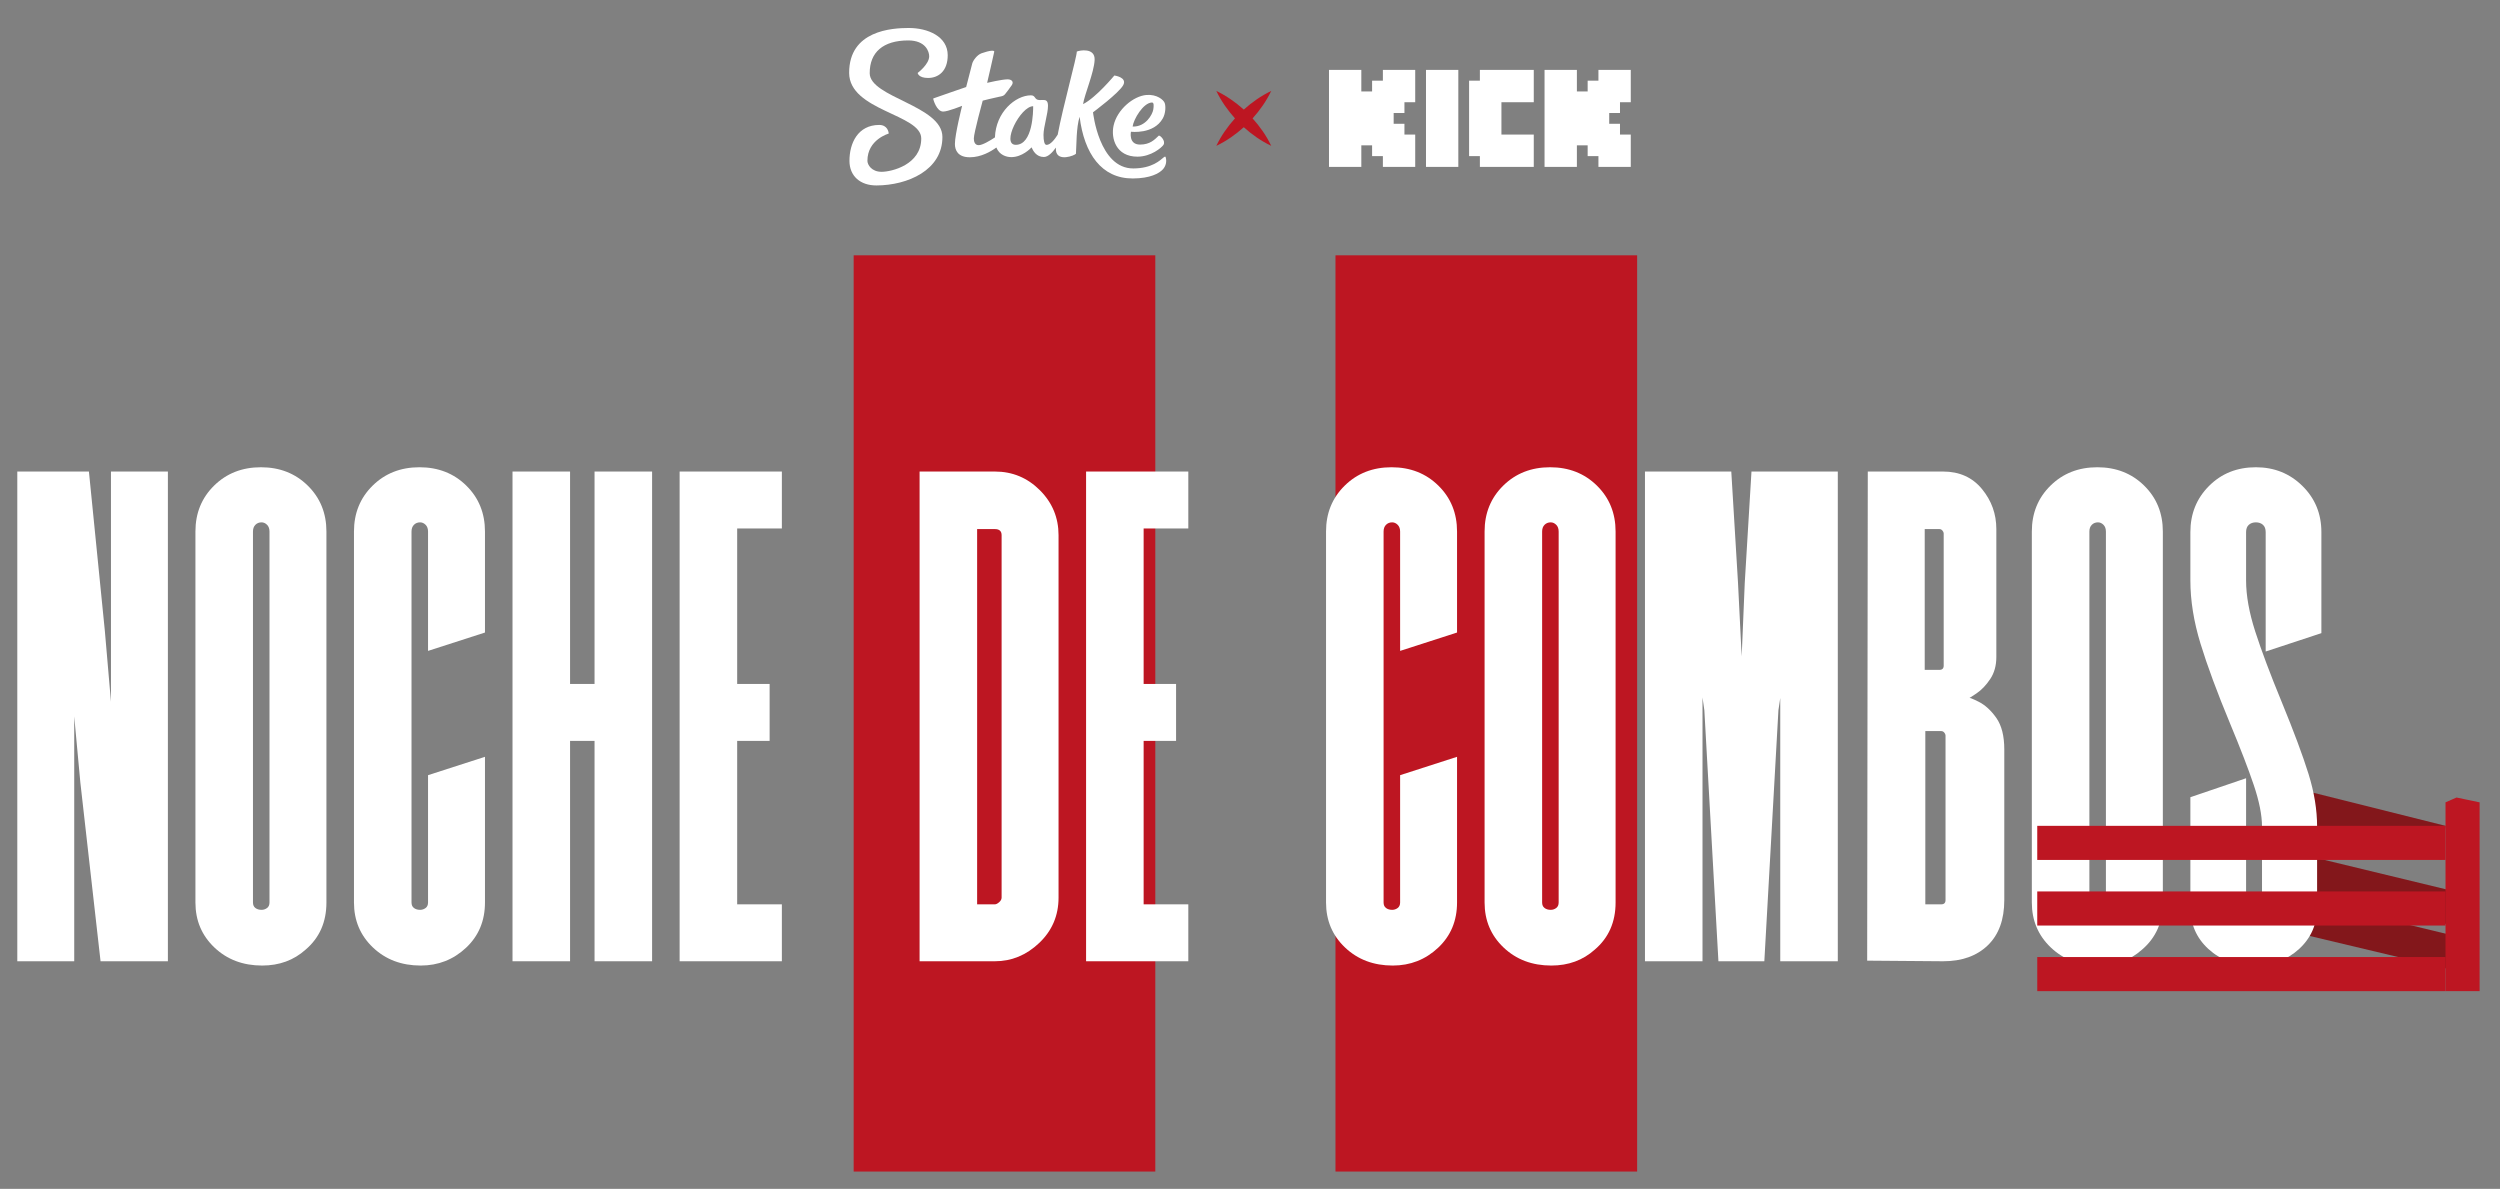
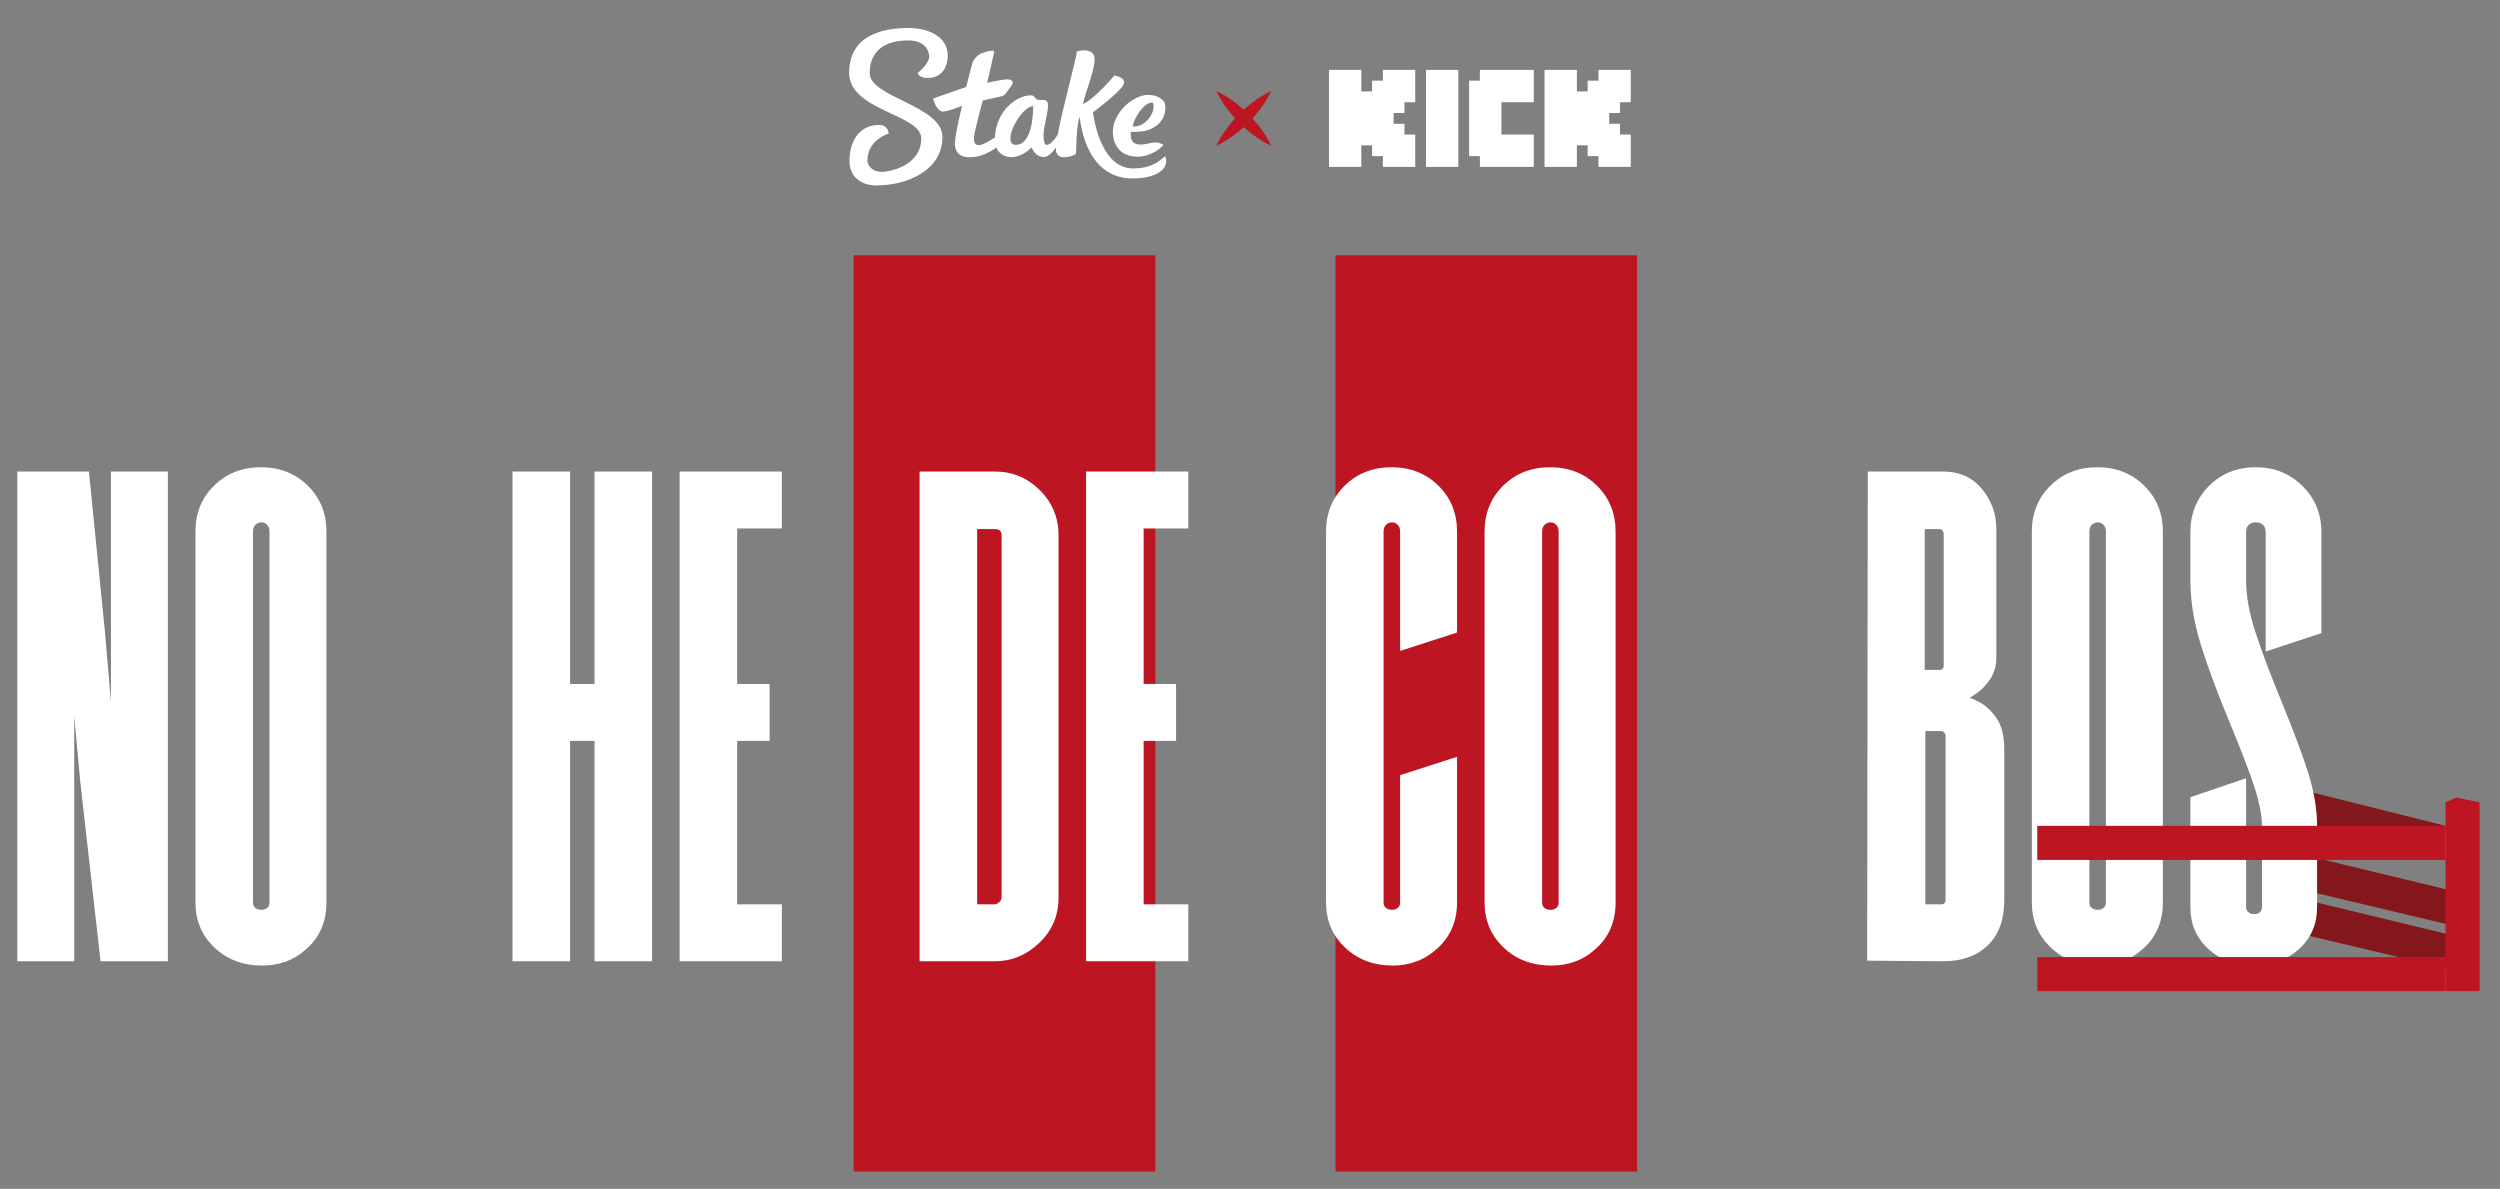
<svg xmlns="http://www.w3.org/2000/svg" width="368" height="175" viewBox="0 0 368 175">
  <rect x="0" y="0" width="368" height="175" fill="#808080" stroke="none" />
  <g id="Agrupar-copia">
    <g id="Agrupar">
      <g id="g1">
        <path id="Trazado" fill="#bd1622" stroke="none" d="M 125.658 172.453 L 125.658 37.582 L 170.061 37.582 L 170.061 172.453 L 125.658 172.453 Z" />
        <path id="path1" fill="#bd1622" stroke="none" d="M 196.584 172.453 L 196.584 37.582 L 240.987 37.582 L 240.987 172.453 L 196.584 172.453 Z" />
      </g>
      <g id="g2">
        <g id="g3">
          <path id="path2" fill="#83171b" stroke="none" d="M 360.093 142.561 L 339.207 137.587 L 340.451 132.713 L 360.715 137.614 L 360.093 142.561 Z" />
        </g>
        <g id="g4">
          <path id="path3" fill="#83171b" stroke="none" d="M 360.624 136.144 L 339.738 131.171 L 340.983 126.297 L 361.247 131.197 L 360.624 136.144 Z" />
        </g>
        <g id="g5">
          <path id="path4" fill="#83171b" stroke="none" d="M 359.379 126.51 L 339.207 121.537 L 340.409 116.663 L 359.98 121.563 L 359.379 126.51 Z" />
        </g>
        <g id="g6">
          <path id="path5" fill="#ffffff" stroke="none" d="M 16.333 69.41 L 24.713 69.41 L 24.713 141.498 L 14.801 141.498 L 11.827 115.186 L 10.926 105.454 L 10.926 141.498 L 2.546 141.498 L 2.546 69.41 L 13.089 69.41 L 15.431 92.839 L 16.333 103.292 L 16.333 69.41 Z" />
          <path id="path6" fill="#ffffff" stroke="none" d="M 45.302 71.483 C 47.134 73.285 48.05 75.538 48.05 78.241 L 48.05 132.848 C 48.05 135.731 47.028 138.044 44.986 139.786 C 43.243 141.349 41.112 142.129 38.589 142.129 C 35.764 142.129 33.422 141.243 31.56 139.471 C 29.698 137.699 28.767 135.492 28.767 132.848 L 28.767 78.241 C 28.767 75.538 29.682 73.285 31.515 71.483 C 33.347 69.681 35.645 68.78 38.408 68.78 C 41.171 68.78 43.469 69.681 45.302 71.483 Z M 39.31 77.25 C 39.069 77.011 38.799 76.89 38.499 76.89 C 38.138 76.89 37.837 77.011 37.597 77.25 C 37.357 77.491 37.237 77.822 37.237 78.241 L 37.237 132.848 C 37.237 133.208 37.357 133.478 37.597 133.659 C 37.837 133.839 38.138 133.929 38.499 133.929 C 38.799 133.929 39.069 133.839 39.31 133.659 C 39.549 133.478 39.67 133.208 39.67 132.848 L 39.67 78.241 C 39.67 77.822 39.549 77.491 39.31 77.25 Z" />
-           <path id="path7" fill="#ffffff" stroke="none" d="M 54.898 139.471 C 53.036 137.699 52.105 135.492 52.105 132.848 L 52.105 78.241 C 52.105 75.538 53.02 73.285 54.853 71.483 C 56.685 69.681 58.983 68.78 61.747 68.78 C 64.509 68.78 66.807 69.681 68.64 71.483 C 70.472 73.285 71.388 75.538 71.388 78.241 L 71.388 93.109 L 63.008 95.812 L 63.008 78.241 C 63.008 77.822 62.887 77.491 62.648 77.25 C 62.407 77.011 62.137 76.89 61.837 76.89 C 61.476 76.89 61.175 77.011 60.936 77.25 C 60.695 77.491 60.575 77.822 60.575 78.241 L 60.575 132.848 C 60.575 133.208 60.695 133.478 60.936 133.659 C 61.175 133.839 61.476 133.929 61.837 133.929 C 62.137 133.929 62.407 133.839 62.648 133.659 C 62.887 133.478 63.008 133.208 63.008 132.848 L 63.008 114.105 L 71.388 111.402 L 71.388 132.848 C 71.388 135.551 70.456 137.774 68.595 139.516 C 66.732 141.259 64.509 142.129 61.927 142.129 C 59.103 142.129 56.76 141.243 54.898 139.471 Z" />
          <path id="path8" fill="#ffffff" stroke="none" d="M 87.517 69.41 L 95.988 69.41 L 95.988 141.498 L 87.517 141.498 L 87.517 109.059 L 83.913 109.059 L 83.913 141.498 L 75.442 141.498 L 75.442 69.41 L 83.913 69.41 L 83.913 100.678 L 87.517 100.678 L 87.517 69.41 Z" />
          <path id="path9" fill="#ffffff" stroke="none" d="M 115.09 77.791 L 108.512 77.791 L 108.512 100.678 L 113.288 100.678 L 113.288 109.059 L 108.512 109.059 L 108.512 133.118 L 115.09 133.118 L 115.09 141.498 L 100.041 141.498 L 100.041 69.41 L 115.09 69.41 L 115.09 77.791 Z" />
          <path id="path10" fill="#ffffff" stroke="none" d="M 135.363 69.41 L 146.446 69.41 C 149.028 69.41 151.236 70.327 153.069 72.159 C 154.901 73.992 155.818 76.2 155.818 78.782 L 155.818 132.127 C 155.818 134.771 154.871 136.993 152.979 138.795 C 151.087 140.597 148.909 141.498 146.446 141.498 L 135.363 141.498 L 135.363 69.41 Z M 146.446 133.118 C 146.626 133.118 146.836 133.014 147.077 132.803 C 147.316 132.593 147.437 132.367 147.437 132.127 L 147.437 78.782 C 147.437 78.182 147.106 77.881 146.446 77.881 L 143.833 77.881 L 143.833 133.118 L 146.446 133.118 Z" />
          <path id="path11" fill="#ffffff" stroke="none" d="M 174.92 77.791 L 168.342 77.791 L 168.342 100.678 L 173.118 100.678 L 173.118 109.059 L 168.342 109.059 L 168.342 133.118 L 174.92 133.118 L 174.92 141.498 L 159.872 141.498 L 159.872 69.41 L 174.92 69.41 L 174.92 77.791 Z" />
          <path id="path12" fill="#ffffff" stroke="none" d="M 197.987 139.471 C 196.124 137.699 195.193 135.492 195.193 132.848 L 195.193 78.241 C 195.193 75.538 196.108 73.285 197.942 71.483 C 199.773 69.681 202.071 68.78 204.835 68.78 C 207.597 68.78 209.895 69.681 211.728 71.483 C 213.56 73.285 214.477 75.538 214.477 78.241 L 214.477 93.109 L 206.097 95.812 L 206.097 78.241 C 206.097 77.822 205.975 77.491 205.736 77.25 C 205.495 77.011 205.225 76.89 204.925 76.89 C 204.565 76.89 204.263 77.011 204.024 77.25 C 203.783 77.491 203.664 77.822 203.664 78.241 L 203.664 132.848 C 203.664 133.208 203.783 133.478 204.024 133.659 C 204.263 133.839 204.565 133.929 204.925 133.929 C 205.225 133.929 205.495 133.839 205.736 133.659 C 205.975 133.478 206.097 133.208 206.097 132.848 L 206.097 114.105 L 214.477 111.402 L 214.477 132.848 C 214.477 135.551 213.545 137.774 211.683 139.516 C 209.821 141.259 207.597 142.129 205.015 142.129 C 202.191 142.129 199.848 141.243 197.987 139.471 Z" />
          <path id="path13" fill="#ffffff" stroke="none" d="M 235.066 71.483 C 236.898 73.285 237.814 75.538 237.814 78.241 L 237.814 132.848 C 237.814 135.731 236.792 138.044 234.75 139.786 C 233.007 141.349 230.876 142.129 228.353 142.129 C 225.528 142.129 223.186 141.243 221.324 139.471 C 219.462 137.699 218.531 135.492 218.531 132.848 L 218.531 78.241 C 218.531 75.538 219.446 73.285 221.279 71.483 C 223.111 69.681 225.409 68.78 228.172 68.78 C 230.935 68.78 233.233 69.681 235.066 71.483 Z M 229.074 77.25 C 228.833 77.011 228.563 76.89 228.263 76.89 C 227.902 76.89 227.601 77.011 227.361 77.25 C 227.121 77.491 227.001 77.822 227.001 78.241 L 227.001 132.848 C 227.001 133.208 227.121 133.478 227.361 133.659 C 227.601 133.839 227.902 133.929 228.263 133.929 C 228.563 133.929 228.833 133.839 229.074 133.659 C 229.313 133.478 229.434 133.208 229.434 132.848 L 229.434 78.241 C 229.434 77.822 229.313 77.491 229.074 77.25 Z" />
-           <path id="path14" fill="#ffffff" stroke="none" d="M 270.524 69.41 L 270.524 141.498 L 262.053 141.498 L 262.053 102.751 L 261.783 104.553 L 259.71 141.498 L 252.952 141.498 L 250.88 104.553 L 250.609 102.661 L 250.609 141.498 L 242.139 141.498 L 242.139 69.41 L 254.845 69.41 L 255.836 85.81 L 256.376 96.623 L 256.827 85.81 L 257.818 69.41 L 270.524 69.41 Z" />
          <path id="path15" fill="#ffffff" stroke="none" d="M 274.848 141.408 L 274.938 69.41 L 286.021 69.41 C 288.423 69.41 290.331 70.267 291.743 71.979 C 293.154 73.691 293.861 75.659 293.861 77.881 L 293.861 96.714 C 293.861 97.975 293.56 99.056 292.96 99.957 C 292.359 100.859 291.683 101.566 290.932 102.075 C 290.181 102.586 289.806 102.812 289.806 102.751 C 289.806 102.631 290.286 102.812 291.248 103.292 C 292.208 103.773 293.08 104.569 293.861 105.68 C 294.641 106.792 295.032 108.338 295.032 110.32 L 295.032 132.487 C 295.032 135.371 294.221 137.594 292.599 139.155 C 290.977 140.718 288.784 141.498 286.021 141.498 L 274.848 141.408 Z M 285.481 98.606 C 285.9 98.606 286.112 98.396 286.112 97.975 L 286.112 78.512 C 286.112 78.392 286.051 78.257 285.931 78.106 C 285.81 77.957 285.661 77.881 285.481 77.881 L 283.318 77.881 L 283.318 98.606 L 285.481 98.606 Z M 285.751 133.118 C 286.171 133.118 286.382 132.908 286.382 132.487 L 286.382 108.248 C 286.382 108.128 286.321 107.993 286.202 107.842 C 286.081 107.693 285.931 107.617 285.751 107.617 L 283.408 107.617 L 283.408 133.118 L 285.751 133.118 Z" />
          <path id="path16" fill="#ffffff" stroke="none" d="M 315.621 71.483 C 317.453 73.285 318.37 75.538 318.37 78.241 L 318.37 132.848 C 318.37 135.731 317.348 138.044 315.306 139.786 C 313.563 141.349 311.431 142.129 308.908 142.129 C 306.084 142.129 303.741 141.243 301.88 139.471 C 300.017 137.699 299.086 135.492 299.086 132.848 L 299.086 78.241 C 299.086 75.538 300.001 73.285 301.835 71.483 C 303.666 69.681 305.964 68.78 308.728 68.78 C 311.49 68.78 313.788 69.681 315.621 71.483 Z M 309.629 77.25 C 309.388 77.011 309.118 76.89 308.818 76.89 C 308.458 76.89 308.156 77.011 307.917 77.25 C 307.676 77.491 307.557 77.822 307.557 78.241 L 307.557 132.848 C 307.557 133.208 307.676 133.478 307.917 133.659 C 308.156 133.839 308.458 133.929 308.818 133.929 C 309.118 133.929 309.388 133.839 309.629 133.659 C 309.868 133.478 309.99 133.208 309.99 132.848 L 309.99 78.241 C 309.99 77.822 309.868 77.491 309.629 77.25 Z" />
          <path id="path17" fill="#ffffff" stroke="none" d="M 325.082 139.696 C 323.31 138.074 322.424 136.032 322.424 133.569 L 322.424 117.349 L 330.624 114.556 L 330.624 133.478 C 330.624 133.839 330.744 134.109 330.985 134.289 C 331.224 134.47 331.494 134.56 331.796 134.56 C 332.156 134.56 332.44 134.47 332.652 134.289 C 332.862 134.109 332.967 133.839 332.967 133.478 L 332.967 121.674 C 332.967 119.993 332.562 117.95 331.751 115.547 C 330.94 113.145 329.782 110.14 328.281 106.536 C 326.358 101.91 324.902 97.975 323.911 94.731 C 322.92 91.487 322.424 88.394 322.424 85.45 L 322.424 78.331 C 322.424 75.628 323.339 73.361 325.173 71.528 C 327.004 69.696 329.302 68.78 332.066 68.78 C 334.769 68.78 337.052 69.696 338.914 71.528 C 340.776 73.361 341.708 75.628 341.708 78.331 L 341.708 93.199 L 333.508 95.903 L 333.508 78.331 C 333.508 77.851 333.373 77.491 333.102 77.25 C 332.832 77.011 332.485 76.89 332.066 76.89 C 331.645 76.89 331.3 77.011 331.03 77.25 C 330.759 77.491 330.624 77.851 330.624 78.331 L 330.624 85.45 C 330.624 87.673 331.075 90.181 331.976 92.974 C 332.877 95.767 334.168 99.207 335.851 103.292 C 337.653 107.678 338.974 111.221 339.816 113.925 C 340.656 116.628 341.077 119.212 341.077 121.674 L 341.077 133.569 C 341.077 136.032 340.19 138.074 338.419 139.696 C 336.646 141.318 334.438 142.129 331.796 142.129 C 329.092 142.129 326.854 141.318 325.082 139.696 Z" />
        </g>
        <g id="g7">
          <path id="path18" fill="#bd1622" stroke="none" d="M 359.98 126.583 L 299.883 126.583 L 299.883 121.563 L 359.98 121.563 L 359.98 126.583 Z" />
        </g>
        <g id="g8">
          <path id="path19" fill="#bd1622" stroke="none" d="M 359.98 145.897 L 299.883 145.897 L 299.883 140.877 L 359.98 140.877 L 359.98 145.897 Z" />
        </g>
        <g id="g9">
-           <path id="path20" fill="#bd1622" stroke="none" d="M 359.98 136.24 L 299.883 136.24 L 299.883 131.22 L 359.98 131.22 L 359.98 136.24 Z" />
-         </g>
+           </g>
        <g id="g10">
          <path id="path21" fill="#bd1622" stroke="none" d="M 359.98 145.897 L 359.98 118.106 C 360.035 118.106 361.546 117.395 361.601 117.395 C 361.618 117.395 364.983 118.106 365 118.106 C 365 127.37 365 136.634 365 145.897 L 359.98 145.897 Z" />
        </g>
      </g>
    </g>
    <g id="g11">
      <g id="g12">
        <path id="path22" fill="#ffffff" fill-rule="evenodd" stroke="none" d="M 195.627 10.289 L 200.387 10.289 L 200.387 13.462 L 201.973 13.462 L 201.973 11.875 L 203.56 11.875 L 203.56 10.289 L 208.319 10.289 L 208.319 15.048 L 206.733 15.048 L 206.733 16.635 L 205.146 16.635 L 205.146 18.221 L 206.733 18.221 L 206.733 19.808 L 208.319 19.808 L 208.319 24.567 L 203.56 24.567 L 203.56 22.981 L 201.973 22.981 L 201.973 21.394 L 200.387 21.394 L 200.387 24.567 L 195.627 24.567 L 195.627 10.289 Z M 227.357 10.289 L 232.117 10.289 L 232.117 13.462 L 233.703 13.462 L 233.703 11.875 L 235.29 11.875 L 235.29 10.289 L 240.049 10.289 L 240.049 15.048 L 238.463 15.048 L 238.463 16.635 L 236.876 16.635 L 236.876 18.221 L 238.463 18.221 L 238.463 19.808 L 240.049 19.808 L 240.049 24.567 L 235.29 24.567 L 235.29 22.981 L 233.703 22.981 L 233.703 21.394 L 232.117 21.394 L 232.117 24.567 L 227.357 24.567 L 227.357 10.289 Z M 209.906 10.289 L 214.665 10.289 L 214.665 24.567 L 209.906 24.567 L 209.906 10.289 Z M 221.011 10.289 L 217.838 10.289 L 217.838 11.875 L 216.252 11.875 L 216.252 22.981 L 217.838 22.981 L 217.838 24.567 L 221.011 24.567 L 225.771 24.567 L 225.771 19.808 L 221.011 19.808 L 221.011 15.048 L 225.771 15.048 L 225.771 10.289 L 221.011 10.289 Z" />
      </g>
      <g id="Layer-5">
        <path id="path830" fill="#ffffff" stroke="none" d="M 128.021 10.782 C 128.009 7.683 130.005 5.963 133.669 5.951 C 136.306 5.941 136.777 7.656 136.777 8.279 C 136.777 9.472 135.078 10.738 135.078 10.738 C 135.078 10.738 135.173 11.481 136.631 11.476 C 138.09 11.47 139.511 10.513 139.503 8.118 C 139.496 5.367 136.596 4.11 133.729 4.12 C 131.332 4.128 124.973 4.463 124.995 10.738 C 125.017 16.311 135.599 16.803 135.607 20.371 C 135.622 24.246 131.248 25.29 129.768 25.29 C 128.289 25.29 127.686 24.248 127.684 23.677 C 127.674 20.538 130.816 19.665 130.816 19.665 C 130.816 19.431 130.632 18.387 129.415 18.392 C 126.28 18.398 125.031 21.077 125.04 23.693 C 125.049 25.918 126.631 27.307 129.02 27.298 C 133.589 27.281 138.741 25.066 138.723 20.145 C 138.706 15.543 128.034 14.341 128.021 10.782 Z" />
        <path id="path832" fill="#ffffff" stroke="none" d="M 171.578 23.113 C 171.541 23.025 171.439 23.046 171.303 23.157 C 170.785 23.582 169.6 24.786 166.826 24.796 C 161.769 24.815 160.892 16.531 160.892 16.531 C 160.892 16.531 164.745 13.671 165.347 12.518 C 165.949 11.364 164.034 11.113 164.034 11.113 C 164.034 11.113 161.338 14.373 159.427 15.328 C 159.634 13.91 161.048 10.678 161.129 8.82 C 161.211 6.961 158.878 7.414 158.506 7.592 C 158.506 8.404 156.445 15.771 155.694 19.821 C 155.253 20.523 154.621 21.327 154.056 21.328 C 153.728 21.328 153.608 20.725 153.604 19.86 C 153.604 18.661 154.269 16.74 154.264 15.572 C 154.264 14.764 153.891 14.716 153.569 14.717 C 153.499 14.717 153.113 14.728 153.042 14.728 C 152.218 14.728 152.489 14.025 151.746 14.032 C 149.475 14.04 146.581 16.505 146.455 20.226 C 145.688 20.731 144.615 21.366 144.067 21.369 C 143.492 21.369 143.349 20.841 143.348 20.384 C 143.348 19.582 144.654 14.816 144.654 14.816 C 144.654 14.816 146.316 14.392 147.042 14.252 C 147.591 14.146 147.749 14.106 147.962 13.842 C 148.175 13.579 148.592 13.034 148.929 12.545 C 149.266 12.055 148.935 11.677 148.312 11.679 C 147.494 11.679 145.306 12.195 145.306 12.195 C 145.306 12.195 146.357 7.691 146.356 7.599 C 146.355 7.508 146.238 7.46 146.06 7.461 C 145.662 7.461 144.952 7.674 144.497 7.836 C 143.801 8.083 143.234 8.931 143.12 9.326 C 143.005 9.72 142.218 12.811 142.218 12.811 C 142.218 12.811 138.004 14.257 137.428 14.474 C 137.393 14.486 137.369 14.518 137.369 14.556 C 137.369 14.593 137.851 16.429 138.839 16.422 C 139.546 16.422 141.623 15.577 141.623 15.577 C 141.623 15.577 140.556 19.793 140.563 21.198 C 140.563 22.1 140.991 23.156 142.763 23.15 C 144.412 23.15 145.855 22.303 146.664 21.714 C 147.105 22.826 148.149 23.13 148.862 23.128 C 150.46 23.128 151.69 21.861 151.848 21.691 C 152.055 22.178 152.544 23.114 153.661 23.11 C 154.292 23.11 154.946 22.408 155.428 21.726 C 155.419 21.868 155.421 22.01 155.434 22.151 C 155.627 23.898 158.237 22.871 158.38 22.628 C 158.468 21.364 158.413 18.781 158.92 17.186 C 159.594 22.627 162.151 26.286 166.747 26.27 C 169.317 26.26 170.635 25.526 171.181 24.921 C 171.626 24.431 171.777 23.743 171.578 23.113 L 171.578 23.113 Z M 149.525 21.318 C 147.319 21.327 150.201 15.641 152.083 15.634 C 152.086 16.367 152.044 21.31 149.525 21.318 L 149.525 21.318 Z" />
-         <path id="path834" fill="#ffffff" stroke="none" d="M 167.441 23.061 C 169.433 23.054 170.976 21.751 171.258 21.327 C 171.624 20.775 170.834 19.942 170.583 19.956 C 169.954 20.555 169.297 21.279 167.82 21.283 C 166.083 21.29 166.476 19.39 166.476 19.39 C 166.476 19.39 169.821 19.819 171.165 17.429 C 171.595 16.665 171.613 15.607 171.44 15.152 C 171.267 14.696 170.293 13.853 168.745 13.981 C 166.844 14.14 164.447 16.111 163.921 18.477 C 163.498 20.382 164.298 23.073 167.441 23.061 L 167.441 23.061 Z M 169.562 15.086 C 169.875 15.075 169.847 15.588 169.763 16.125 C 169.645 16.852 168.64 18.701 166.722 18.628 C 166.855 17.552 168.282 15.128 169.565 15.086 L 169.562 15.086 Z" />
+         <path id="path834" fill="#ffffff" stroke="none" d="M 167.441 23.061 C 169.433 23.054 170.976 21.751 171.258 21.327 C 169.954 20.555 169.297 21.279 167.82 21.283 C 166.083 21.29 166.476 19.39 166.476 19.39 C 166.476 19.39 169.821 19.819 171.165 17.429 C 171.595 16.665 171.613 15.607 171.44 15.152 C 171.267 14.696 170.293 13.853 168.745 13.981 C 166.844 14.14 164.447 16.111 163.921 18.477 C 163.498 20.382 164.298 23.073 167.441 23.061 L 167.441 23.061 Z M 169.562 15.086 C 169.875 15.075 169.847 15.588 169.763 16.125 C 169.645 16.852 168.64 18.701 166.722 18.628 C 166.855 17.552 168.282 15.128 169.565 15.086 L 169.562 15.086 Z" />
      </g>
      <path id="path23" fill="#bd1622" stroke="none" d="M 183.084 18.727 C 184.281 19.798 185.604 20.741 187.126 21.469 C 186.397 19.947 185.454 18.624 184.382 17.427 C 185.452 16.229 186.394 14.905 187.126 13.386 C 185.607 14.118 184.282 15.06 183.084 16.13 C 181.886 15.06 180.561 14.118 179.042 13.386 C 179.774 14.905 180.716 16.229 181.786 17.427 C 180.714 18.624 179.771 19.947 179.042 21.47 C 180.564 20.741 181.888 19.798 183.084 18.727 Z" />
    </g>
  </g>
</svg>